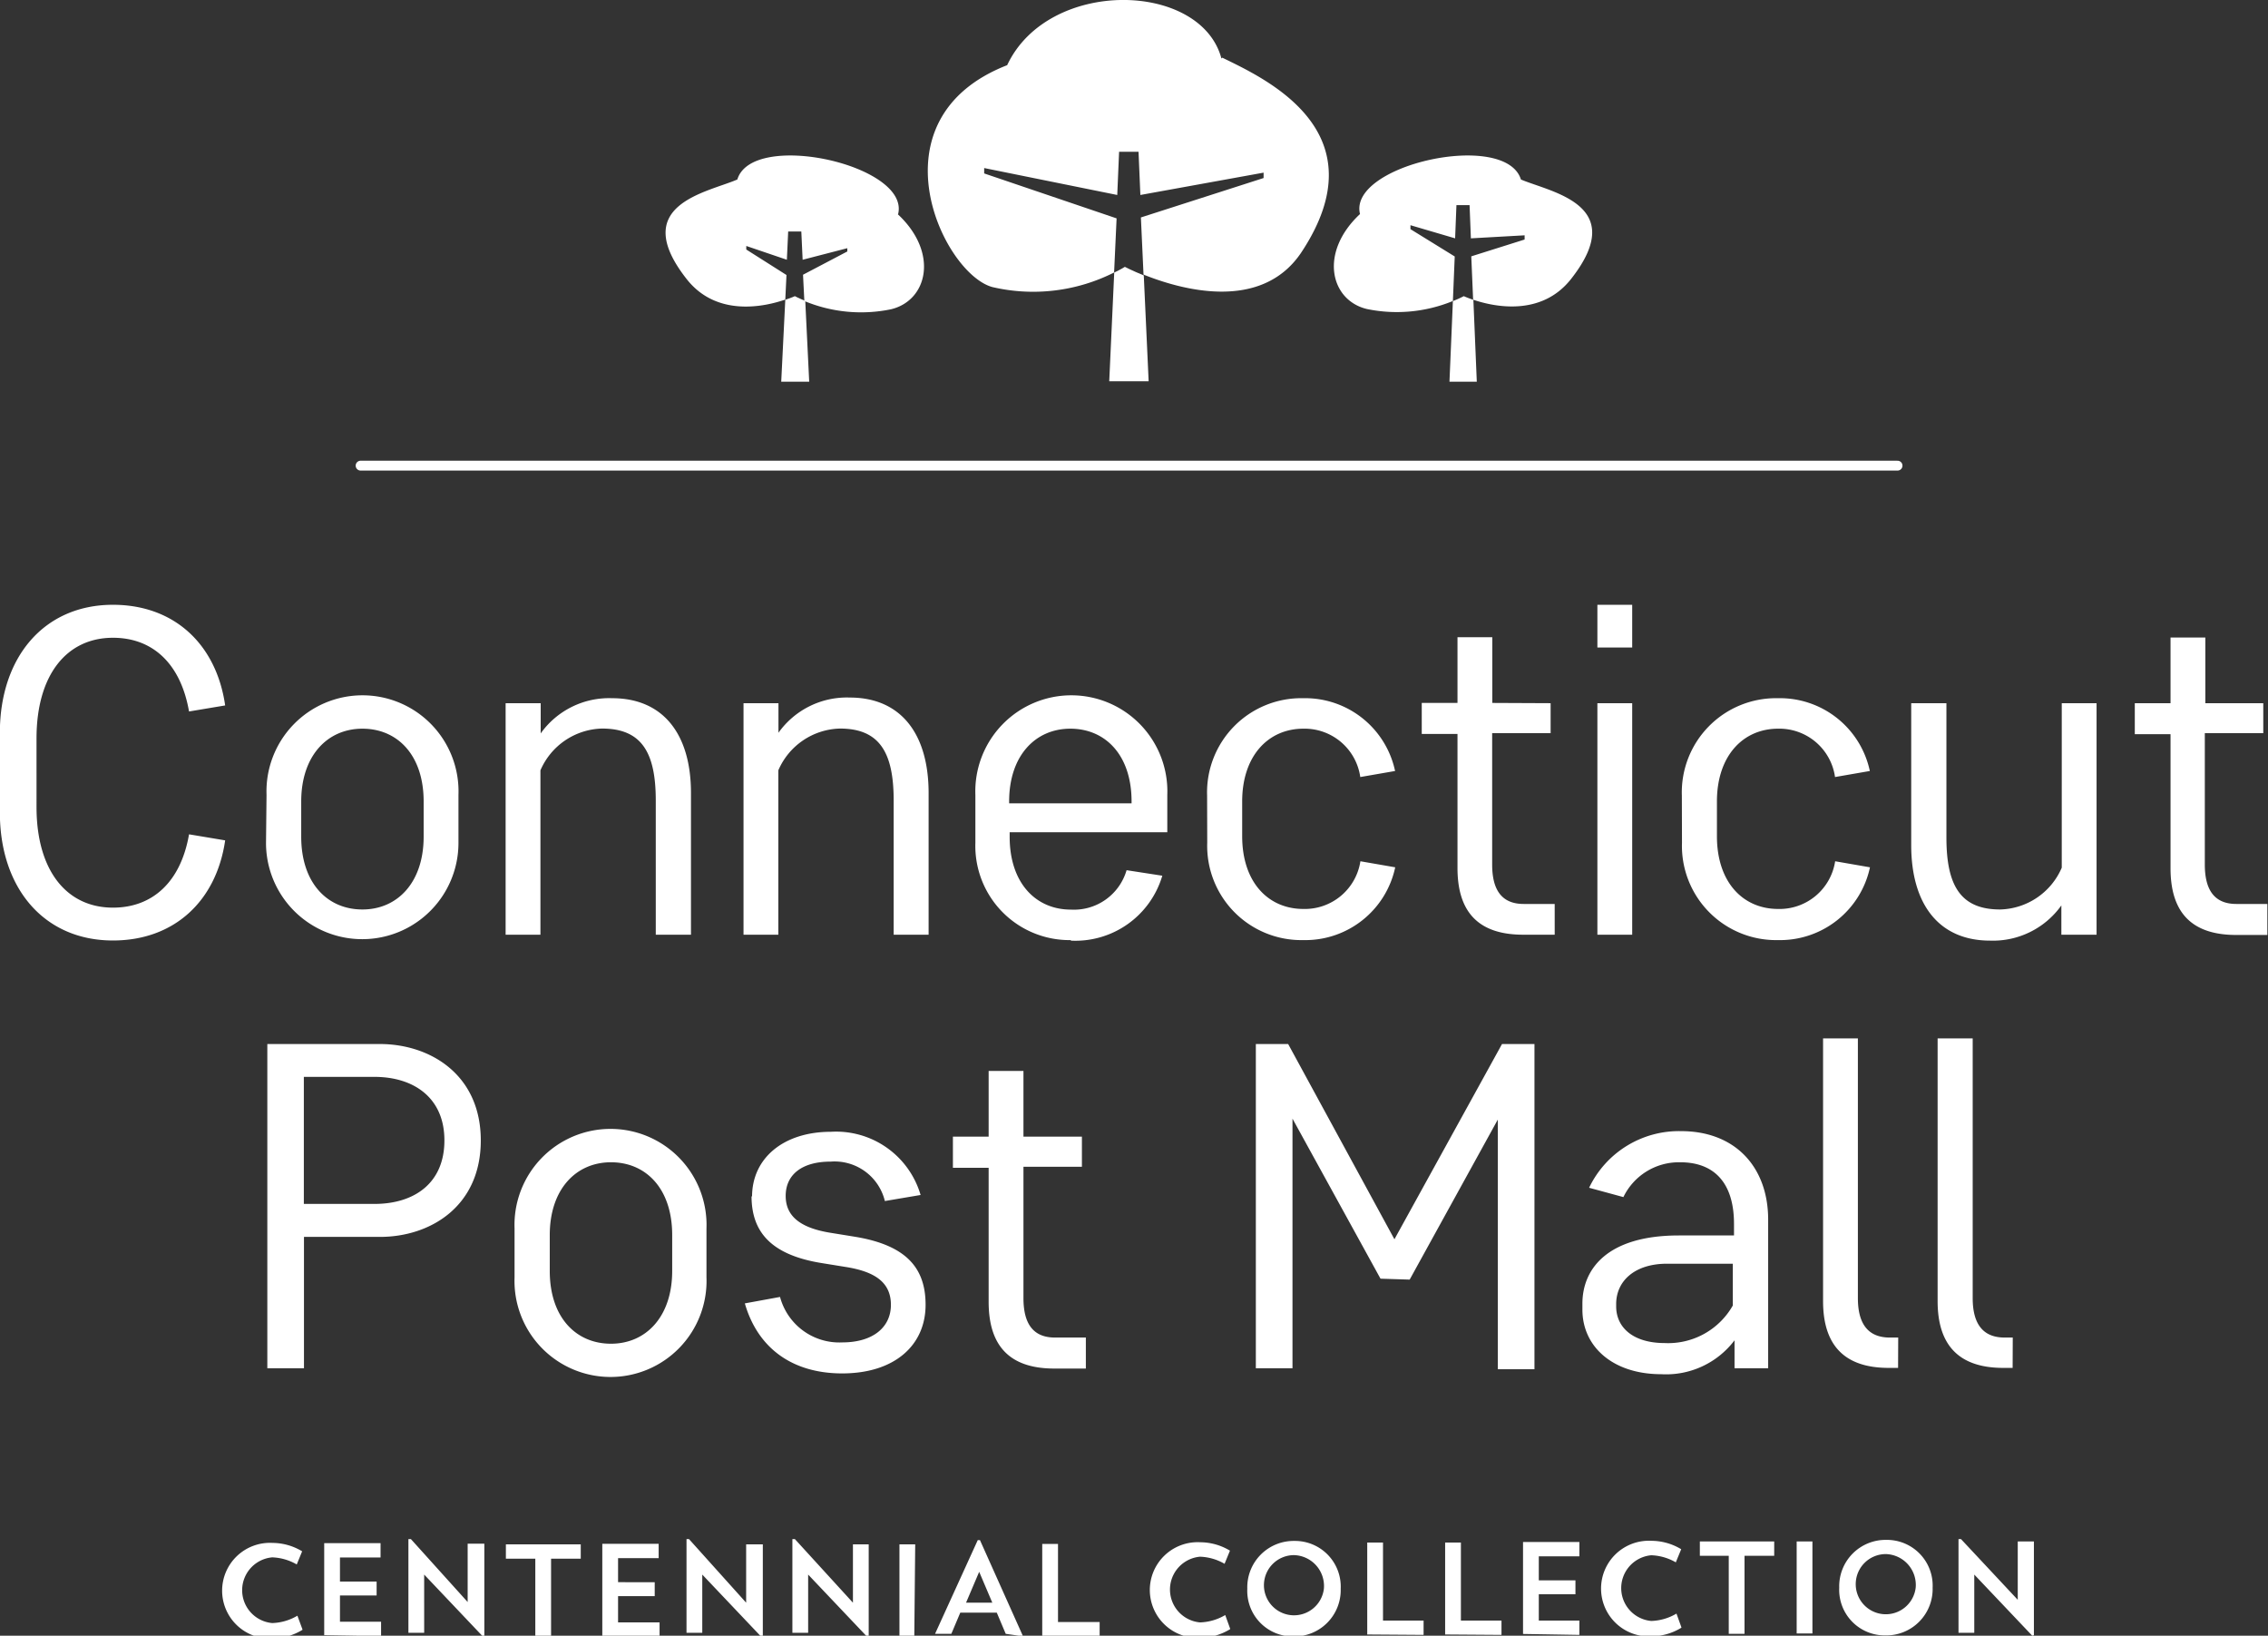
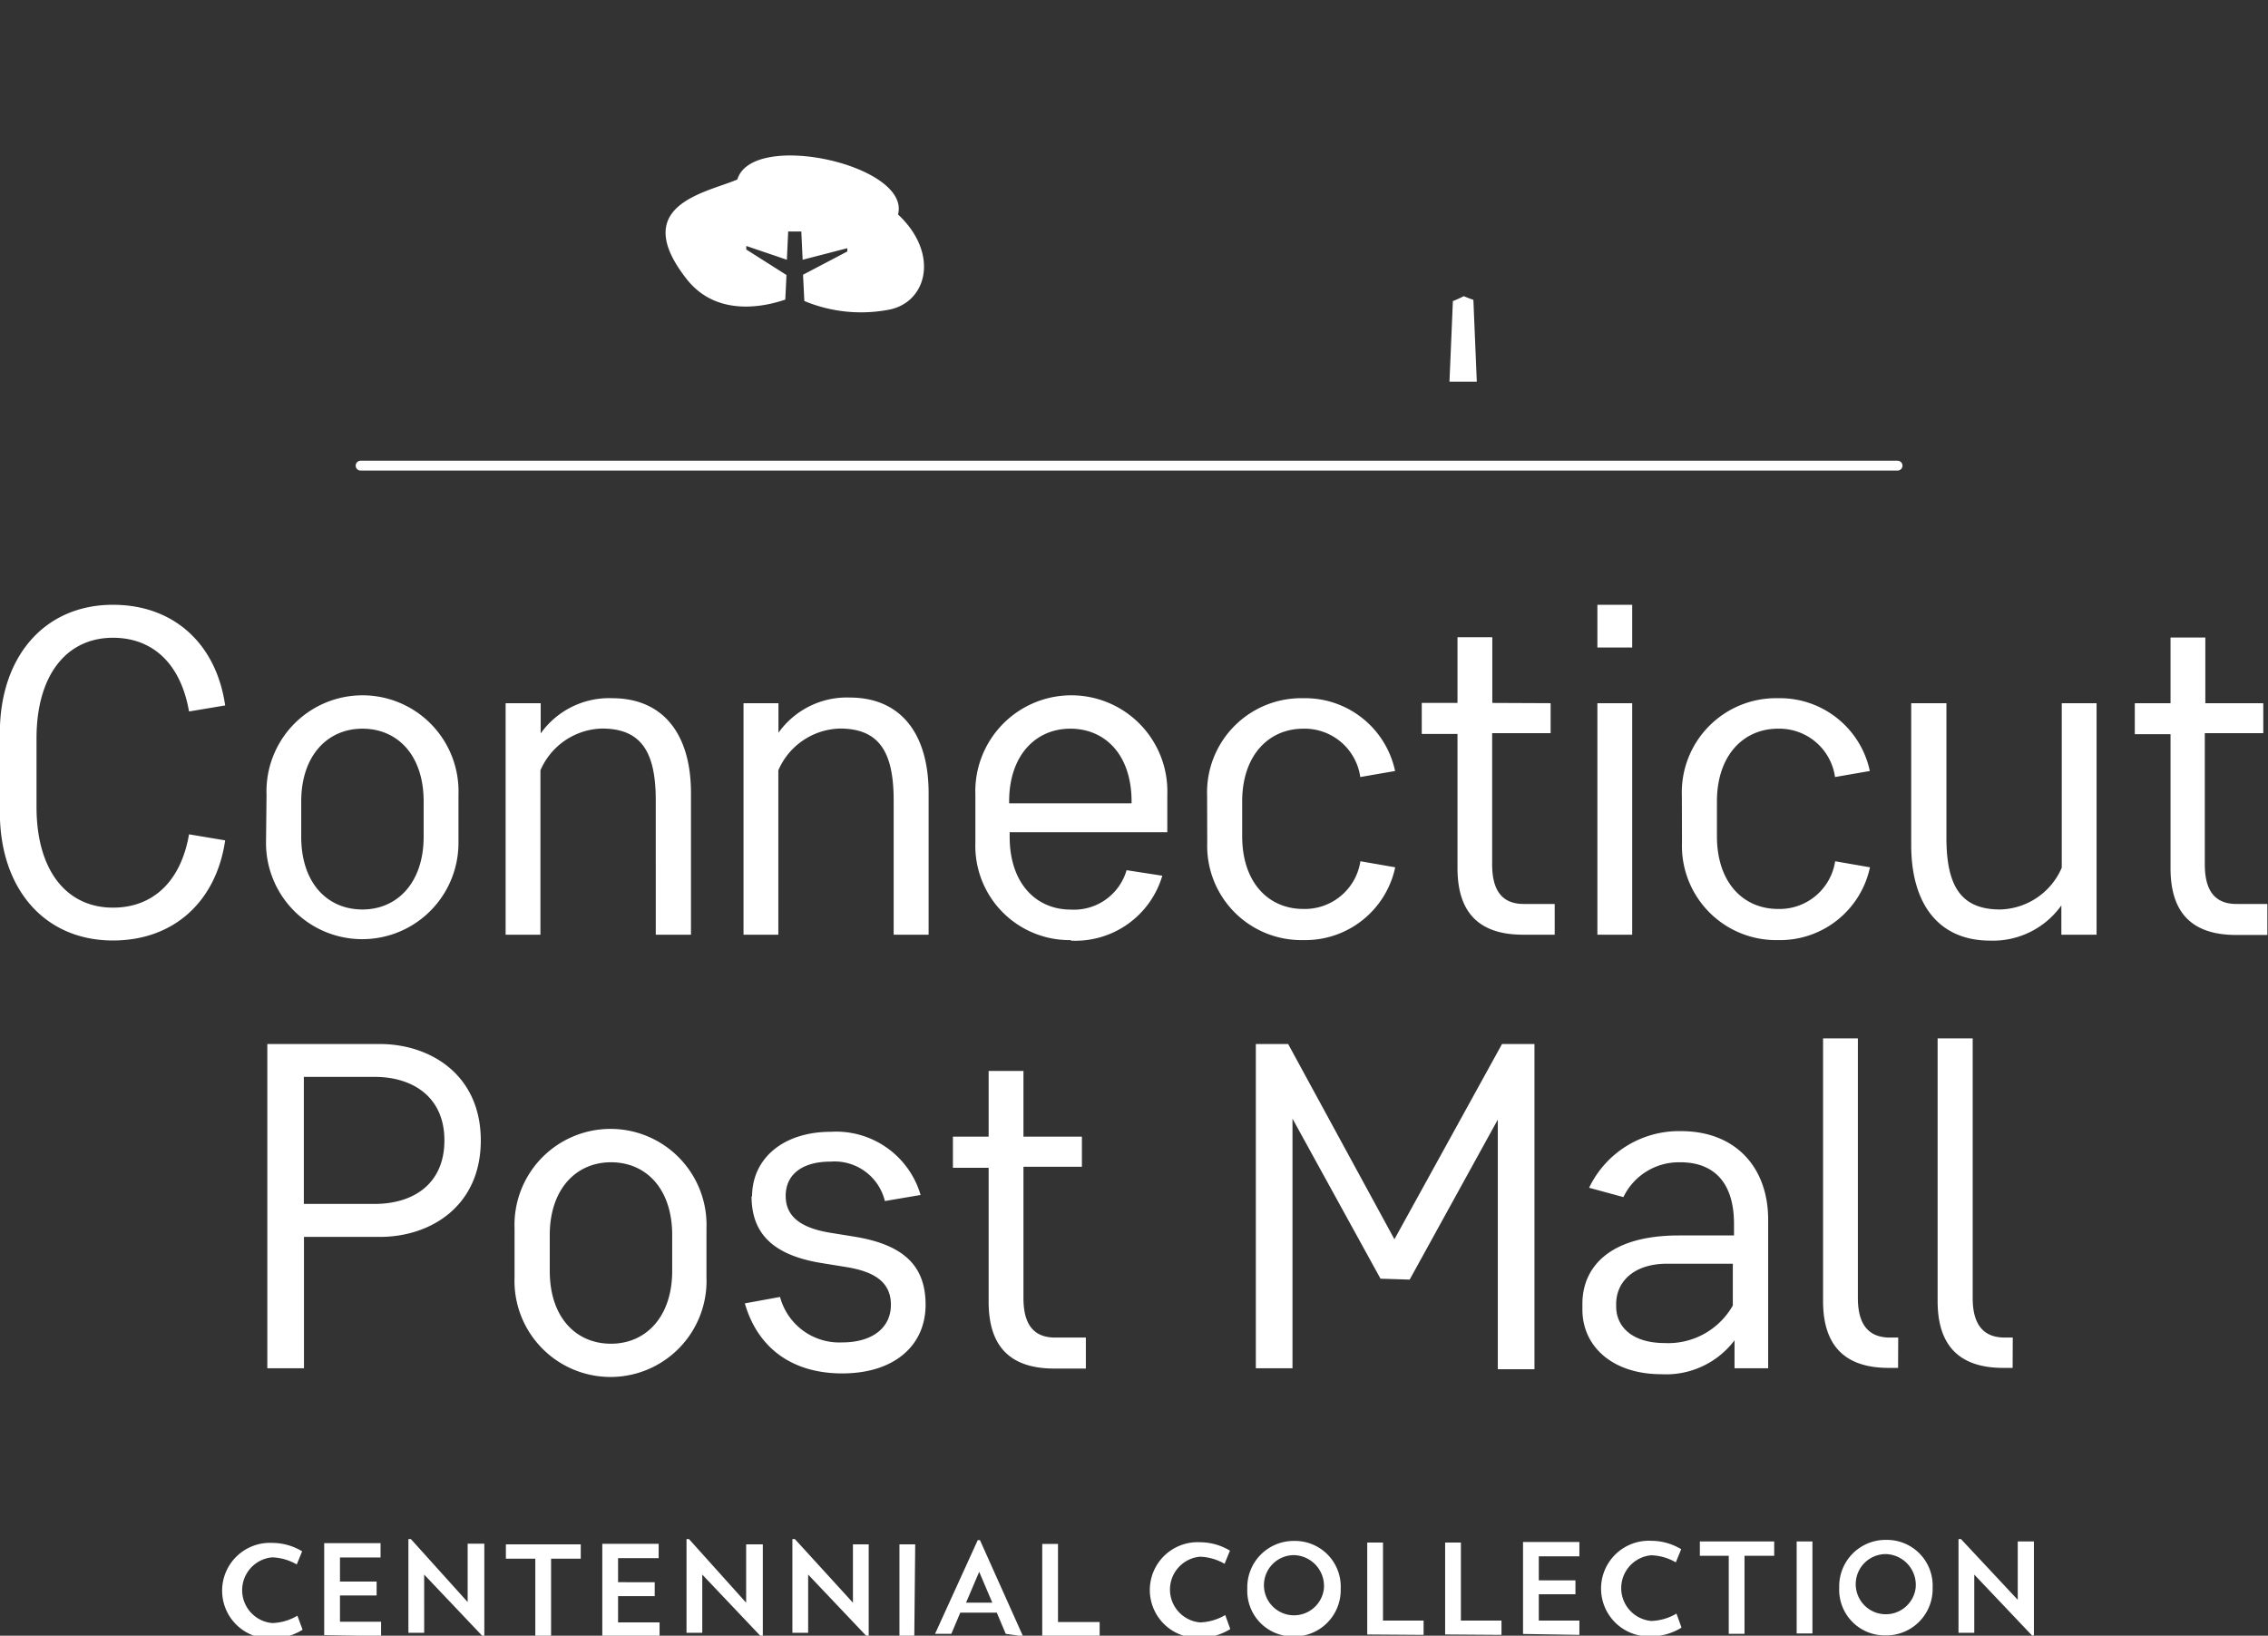
<svg xmlns="http://www.w3.org/2000/svg" id="Layer_1" data-name="Layer 1" viewBox="0 0 172.65 124.49">
  <rect x="0" y="0" width="172.65" height="124.49" fill="#333333" stroke="none" />
  <defs>
    <style>.cls-1{fill:#fff;}.cls-2{fill:none;stroke:#fff;stroke-linecap:round;stroke-miterlimit:10;stroke-width:0.75px;}</style>
  </defs>
  <title>CONNPOST_STCKD_WHT</title>
  <path class="cls-1" d="M156.23,126.32v-7.14H155v4.44L150.68,119l-.19,0v7.13h1.2V121.7l4.41,4.65Zm-9-3.62a2.29,2.29,0,1,1-2.27-2.56,2.35,2.35,0,0,1,2.27,2.56m1.29,0a3.48,3.48,0,0,0-3.52-3.64,3.53,3.53,0,0,0-3.59,3.64,3.47,3.47,0,0,0,3.52,3.63,3.53,3.53,0,0,0,3.59-3.63m-9.15-3.52h-1.2v7h1.2Zm-2.91,1.09v-1.09h-5.66v1.09H133v5.94h1.2v-5.94Zm-7.08,5.4-.36-1a4,4,0,0,1-1.92.56,2.51,2.51,0,0,1,0-5,4,4,0,0,1,1.87.54l.41-1a4.41,4.41,0,0,0-2.27-.64,3.64,3.64,0,1,0,0,7.27,4.4,4.4,0,0,0,2.29-.66m-7.77.55v-1.09h-3.09v-2h2.79v-1.06h-2.79v-1.83h3.09v-1.09h-4.29v7Zm-5.93,0v-1.09h-3.09v-5.94h-1.2v7Zm-5.93,0v-1.09h-3.09v-5.94h-1.2v7Zm-7.59-3.51a2.29,2.29,0,1,1-2.27-2.56,2.35,2.35,0,0,1,2.27,2.56m1.28,0a3.48,3.48,0,0,0-3.52-3.64,3.53,3.53,0,0,0-3.59,3.64,3.47,3.47,0,0,0,3.52,3.63,3.53,3.53,0,0,0,3.59-3.63m-8.43,3-.36-1a4,4,0,0,1-1.92.56,2.51,2.51,0,0,1,0-5,4,4,0,0,1,1.87.54l.41-1a4.41,4.41,0,0,0-2.27-.64,3.64,3.64,0,1,0,0,7.27,4.39,4.39,0,0,0,2.29-.66m-9.94.55v-1.09H81.94v-5.94h-1.2v7Zm-8.17-2.56h-2l1-2.35Zm2.34,2.56L76,119.08h-.17l-3.25,7.13h1.24l.68-1.61h2.78l.68,1.61Zm-8.21-7h-1.2v7H71Zm-3.54,7.14v-7.14h-1.2v4.44L61.91,119l-.19,0v7.13h1.2V121.7l4.41,4.65Zm-8.06,0v-7.14H58.2v4.44L53.85,119l-.19,0v7.13h1.2V121.7l4.41,4.65Zm-7.86-.11v-1.09H48.45v-2h2.79v-1.06H48.45v-1.83h3.09v-1.09H47.25v7Zm-6-5.94v-1.09H39.91v1.09h2.24v5.94h1.2v-5.94Zm-7.34,6v-7.14H37v4.44L32.68,119l-.19,0v7.13h1.2V121.7l4.41,4.65Zm-7.86-.11v-1.09H27.28v-2h2.79v-1.06H27.28v-1.83h3.09v-1.09H26.08v7Zm-6-.55-.37-1a4,4,0,0,1-1.92.56,2.51,2.51,0,0,1,0-5,4,4,0,0,1,1.87.54l.41-1a4.4,4.4,0,0,0-2.26-.64,3.64,3.64,0,1,0,0,7.27,4.4,4.4,0,0,0,2.29-.66" transform="translate(-1.4 -1.86)" />
  <path class="cls-1" d="M154.62,103.66H154c-1.69,0-2.43-1.09-2.43-3V80.89H148.9v20c0,3.28,1.55,5.08,5,5.08h.71Zm-8.72,0h-.64c-1.69,0-2.43-1.09-2.43-3V80.89h-2.65v20c0,3.28,1.55,5.08,5,5.08h.71ZM129.31,90.32c2.54,0,4.09,1.52,4.09,4.69v.88h-4.2c-5.43,0-7.34,2.54-7.34,5.19v.46c0,2.79,2.29,4.91,6,4.91a6.53,6.53,0,0,0,5.58-2.58V106H136V94.69c0-4-2.5-6.74-6.63-6.74a7.58,7.58,0,0,0-7,4.31l2.61.71a4.69,4.69,0,0,1,4.24-2.65m-1.09,13.76c-2.43,0-3.7-1.2-3.7-2.79v-.18c0-1.73,1.38-3.07,3.88-3.07h5v3.18a5.66,5.66,0,0,1-5.19,2.86m-19.41-4.83,6.71-12.18v19h2.79V81.32h-2.47l-8.19,14.86L99.46,81.32H97V106h2.79v-19l6.7,12.18ZM79.31,88.37v-5H76.66v5H73.94v2.37h2.72v10.2c0,3.28,1.52,5.08,5,5.08h2.4v-2.36H81.71c-1.69,0-2.4-1.09-2.4-3v-10h4.45V88.37ZM58.61,92.89C58.61,95.54,60,97.37,64,98l1.73.28c2.26.35,3.49,1.17,3.49,2.89s-1.38,2.86-3.71,2.86a4.67,4.67,0,0,1-4.73-3.46l-2.68.49c1,3.46,3.67,5.33,7.41,5.33,4,0,6.35-2.15,6.35-5.22,0-2.79-1.45-4.55-5.43-5.19l-1.73-.28c-2.26-.35-3.49-1.2-3.49-2.82s1.24-2.61,3.42-2.61a3.94,3.94,0,0,1,4.13,3l2.72-.46A6.7,6.7,0,0,0,64.65,88c-3.6,0-6,2-6,4.94m-6.08,5.65c0,3.49-2,5.54-4.66,5.54s-4.66-2-4.66-5.54V95.86c0-3.49,2-5.54,4.66-5.54s4.66,2,4.66,5.54Zm-12,.49a7.31,7.31,0,1,0,14.61,0V95.36a7.31,7.31,0,1,0-14.61,0ZM35.23,88.66c0,3.25-2.29,4.83-5.33,4.83H24.53V83.82H29.9c3,0,5.33,1.59,5.33,4.83M30.32,96C34.17,96,38,93.67,38,88.66s-3.85-7.34-7.69-7.34H21.75V106h2.79V96Z" transform="translate(-1.4 -1.86)" />
  <path class="cls-1" d="M169.28,55.38v-5h-2.65v5h-2.72v2.36h2.72v10.2c0,3.28,1.52,5.08,5,5.08H174V70.66h-2.36c-1.69,0-2.4-1.09-2.4-3v-10h4.45V55.38Zm-22.39,0v10.8c0,4.52,2.12,7.27,6,7.27a6.39,6.39,0,0,0,5.43-2.68V73H161V55.38h-2.65V67.9a5.25,5.25,0,0,1-4.69,3.18c-3,0-4.09-1.8-4.09-5.47V55.38ZM129.44,66a7.17,7.17,0,0,0,7.31,7.41,7,7,0,0,0,7-5.54l-2.65-.46a4.28,4.28,0,0,1-4.34,3.63c-2.65,0-4.66-2-4.66-5.54V62.86c0-3.49,2-5.54,4.66-5.54A4.28,4.28,0,0,1,141.09,61l2.65-.46a7,7,0,0,0-7-5.54,7.17,7.17,0,0,0-7.31,7.41ZM123,51.14h2.65V47.89H123ZM123,73h2.65V55.38H123Zm-8-17.64v-5h-2.65v5h-2.72v2.36h2.72v10.2c0,3.28,1.52,5.08,5,5.08h2.4V70.66h-2.36c-1.69,0-2.4-1.09-2.4-3v-10h4.45V55.38ZM93.3,66a7.17,7.17,0,0,0,7.31,7.41,7,7,0,0,0,7-5.54l-2.65-.46a4.28,4.28,0,0,1-4.34,3.63c-2.65,0-4.66-2-4.66-5.54V62.86c0-3.49,2-5.54,4.66-5.54A4.28,4.28,0,0,1,104.95,61l2.65-.46a7,7,0,0,0-7-5.54,7.17,7.17,0,0,0-7.31,7.41ZM78.22,62.86c0-3.49,2-5.54,4.66-5.54s4.66,2,4.66,5.54V63H78.22Zm4.66,10.59a6.9,6.9,0,0,0,7-4.94l-2.72-.42a4.17,4.17,0,0,1-4.24,3c-2.65,0-4.66-2-4.66-5.54v-.35h12V62.36a7.31,7.31,0,1,0-14.61,0V66a7.17,7.17,0,0,0,7.31,7.41M72.09,73V62.22c0-4.52-2.12-7.27-6-7.27a6.39,6.39,0,0,0-5.43,2.68V55.38H58V73h2.65V60.49a5.25,5.25,0,0,1,4.69-3.18c3,0,4.09,1.8,4.09,5.47V73ZM54,73V62.22C54,57.7,51.86,55,48,55a6.39,6.39,0,0,0-5.44,2.68V55.38H39.89V73h2.65V60.49a5.25,5.25,0,0,1,4.69-3.18c3,0,4.09,1.8,4.09,5.47V73ZM33.65,65.54c0,3.49-2,5.54-4.66,5.54s-4.66-2-4.66-5.54V62.86c0-3.49,2-5.54,4.66-5.54s4.66,2,4.66,5.54Zm-12,.49A7.31,7.31,0,1,0,36.3,66V62.36a7.31,7.31,0,1,0-14.61,0ZM10,50.4c3,0,5.15,1.94,5.79,5.61l2.75-.46c-.67-4.66-3.88-7.66-8.54-7.66-5.26,0-8.61,4-8.61,9.74V63.7c0,5.75,3.35,9.74,8.61,9.74,4.66,0,7.87-3,8.54-7.62l-2.75-.46C15.16,69,13,70.94,10,70.94c-3.53,0-5.82-2.82-5.82-7.66V58.06c0-4.83,2.29-7.66,5.82-7.66" transform="translate(-1.4 -1.86)" />
-   <path class="cls-1" d="M86.22,22.59l-.38,8.29h3l-.37-8.06c-.89-.36-1.44-.65-1.44-.65s-.28.18-.78.42" transform="translate(-1.4 -1.86)" />
-   <path class="cls-1" d="M94.38,6.31C92.81.42,81.2.16,78.07,6.82c-10.5,4.1-4.91,15.87-1.12,16.89a13.67,13.67,0,0,0,9.26-1.11l.19-4.12L76.32,15.06v-.41l10.13,2.05.14-3.29h1.48l.14,3.29L97.59,15v.41l-9.34,3,.2,4.35c2.79,1.12,8.93,2.89,12-1.67,6.18-9.3-2.9-13.31-6-14.84" transform="translate(-1.4 -1.86)" />
  <path class="cls-1" d="M112,24.77l-.26,6.14h2.08l-.26-6.23c-.45-.15-.73-.28-.73-.28a8.68,8.68,0,0,1-.84.38" transform="translate(-1.4 -1.86)" />
-   <path class="cls-1" d="M117.18,15.52C116,11.75,104,14.41,104.93,18.15c-3.14,2.93-2.26,6.57.53,7.23a11.24,11.24,0,0,0,6.54-.61l.14-3.39-3.37-2.08V19l3.4,1,.1-2.53h1l.1,2.53,4.09-.23v.32l-4.06,1.28.14,3.3c1.53.52,5.16,1.33,7.45-1.57,4.48-5.69-1.55-6.61-3.84-7.59" transform="translate(-1.4 -1.86)" />
  <path class="cls-1" d="M69.77,18.15c.91-3.74-11.1-6.4-12.24-2.63-2.3,1-8.33,1.9-3.85,7.59,2.31,2.93,6,2.07,7.5,1.55l.09-1.87-3.06-1.94v-.27l3.09,1.05.1-2.15h1l.1,2.15,3.4-.88V21l-3.37,1.77.1,2a11.25,11.25,0,0,0,6.59.63c2.79-.66,3.67-4.3.53-7.23" transform="translate(-1.4 -1.86)" />
-   <path class="cls-1" d="M61.18,24.66l-.31,6.25H63l-.3-6.15c-.5-.2-.79-.36-.79-.36s-.26.12-.68.26" transform="translate(-1.4 -1.86)" />
  <line class="cls-2" x1="27.45" y1="35.44" x2="144.45" y2="35.44" />
</svg>